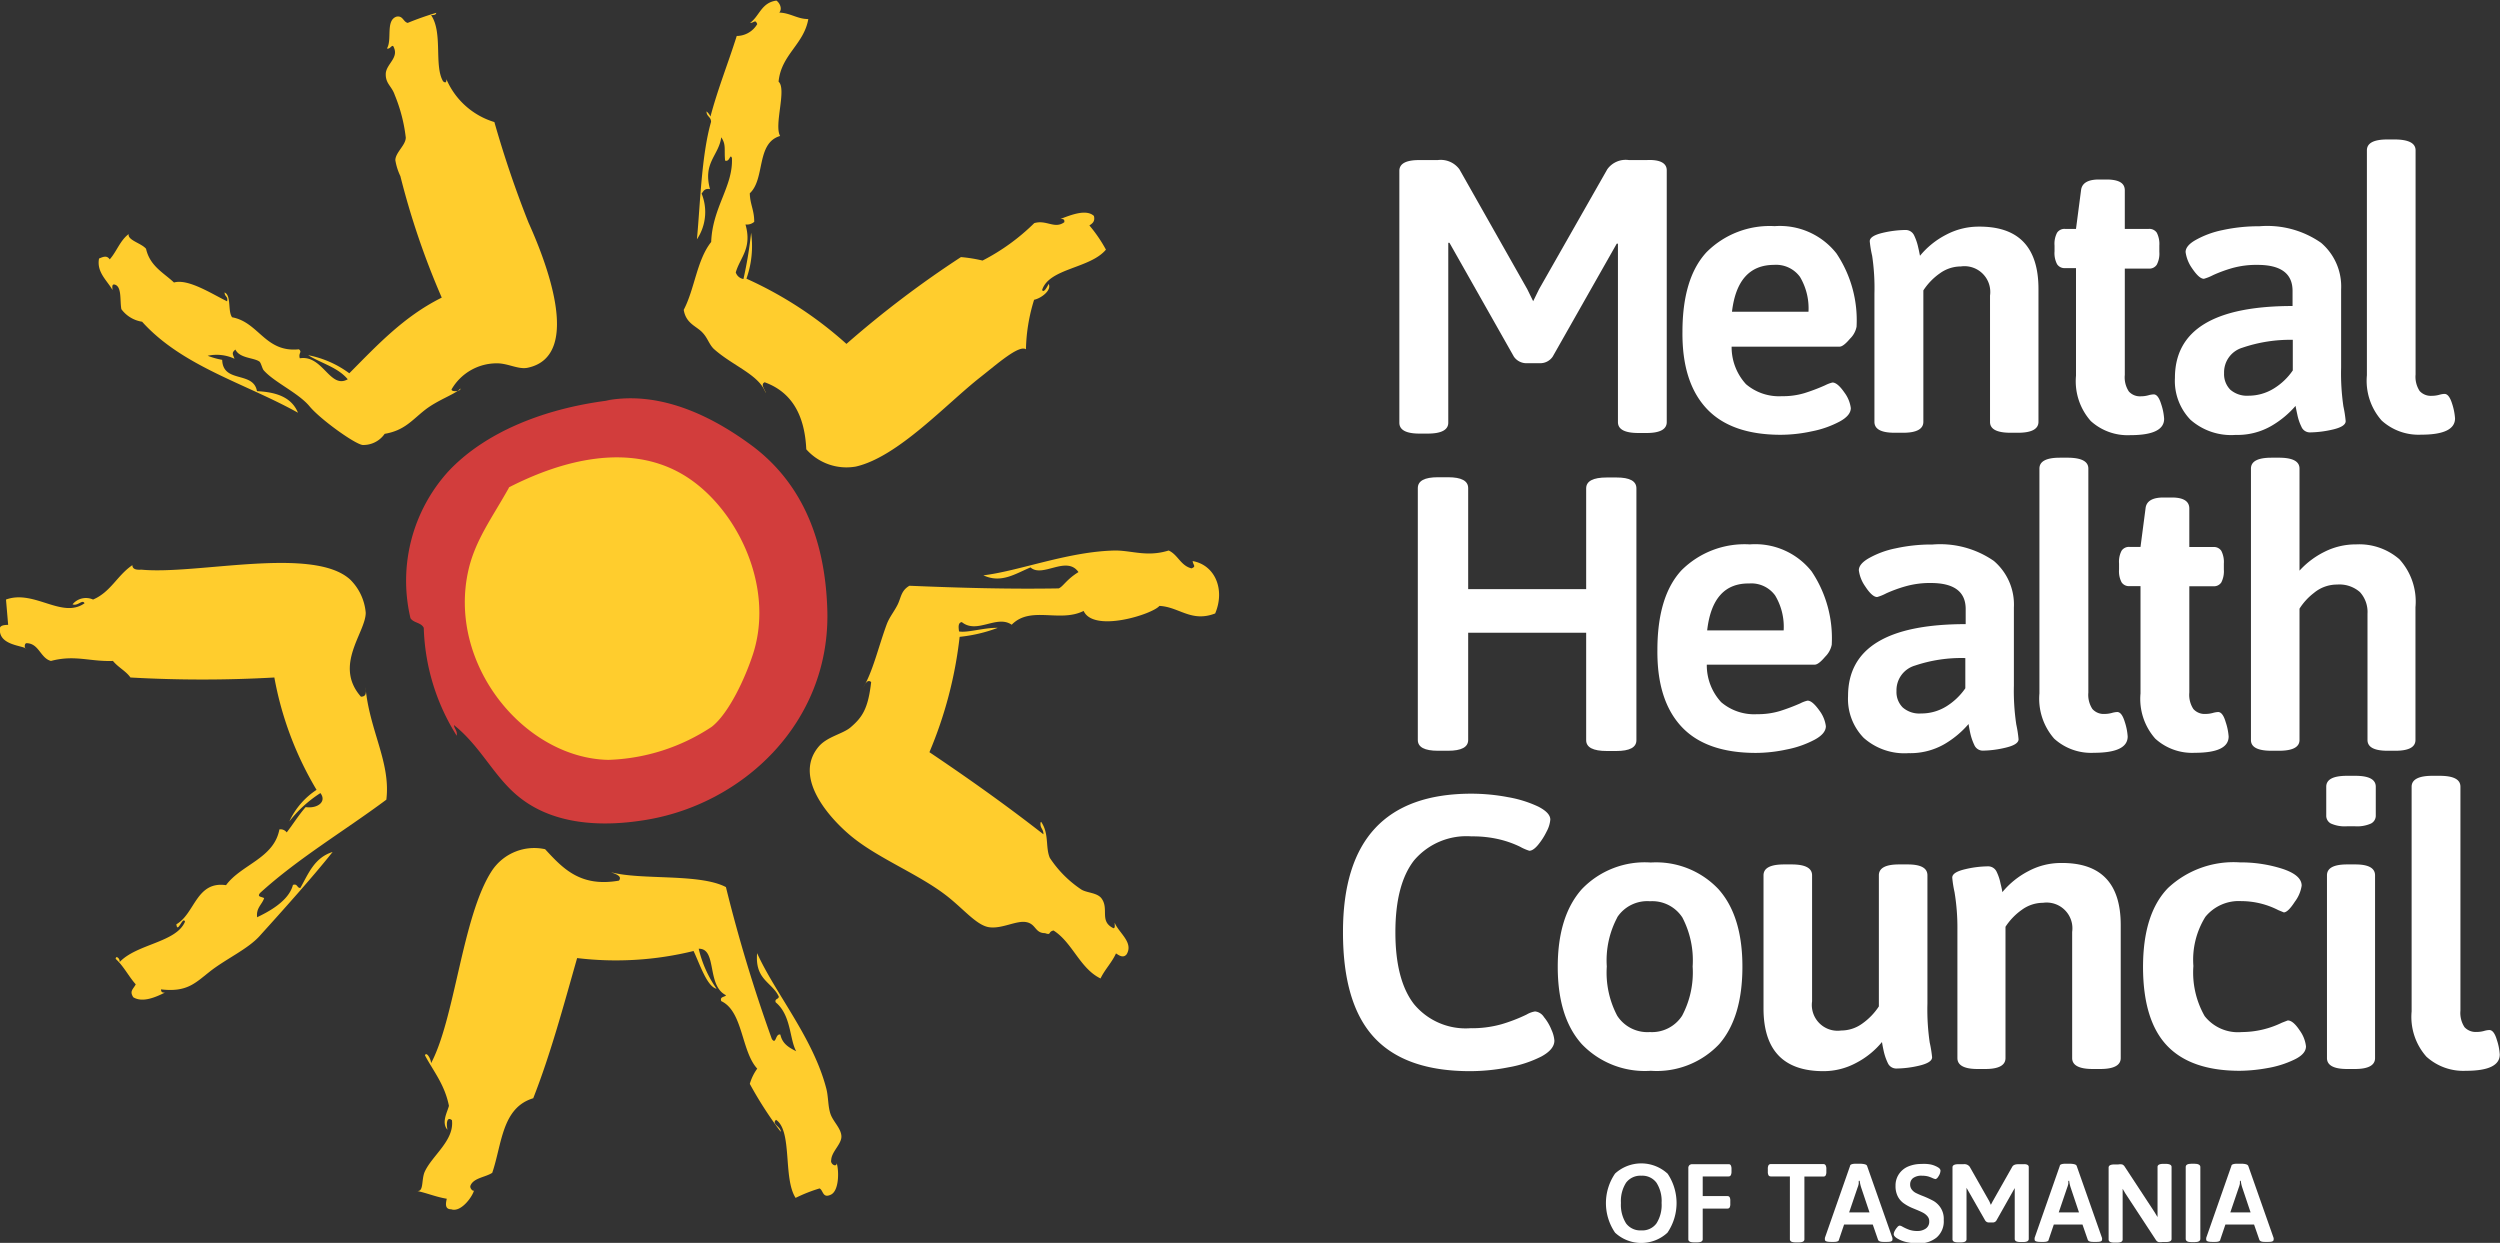
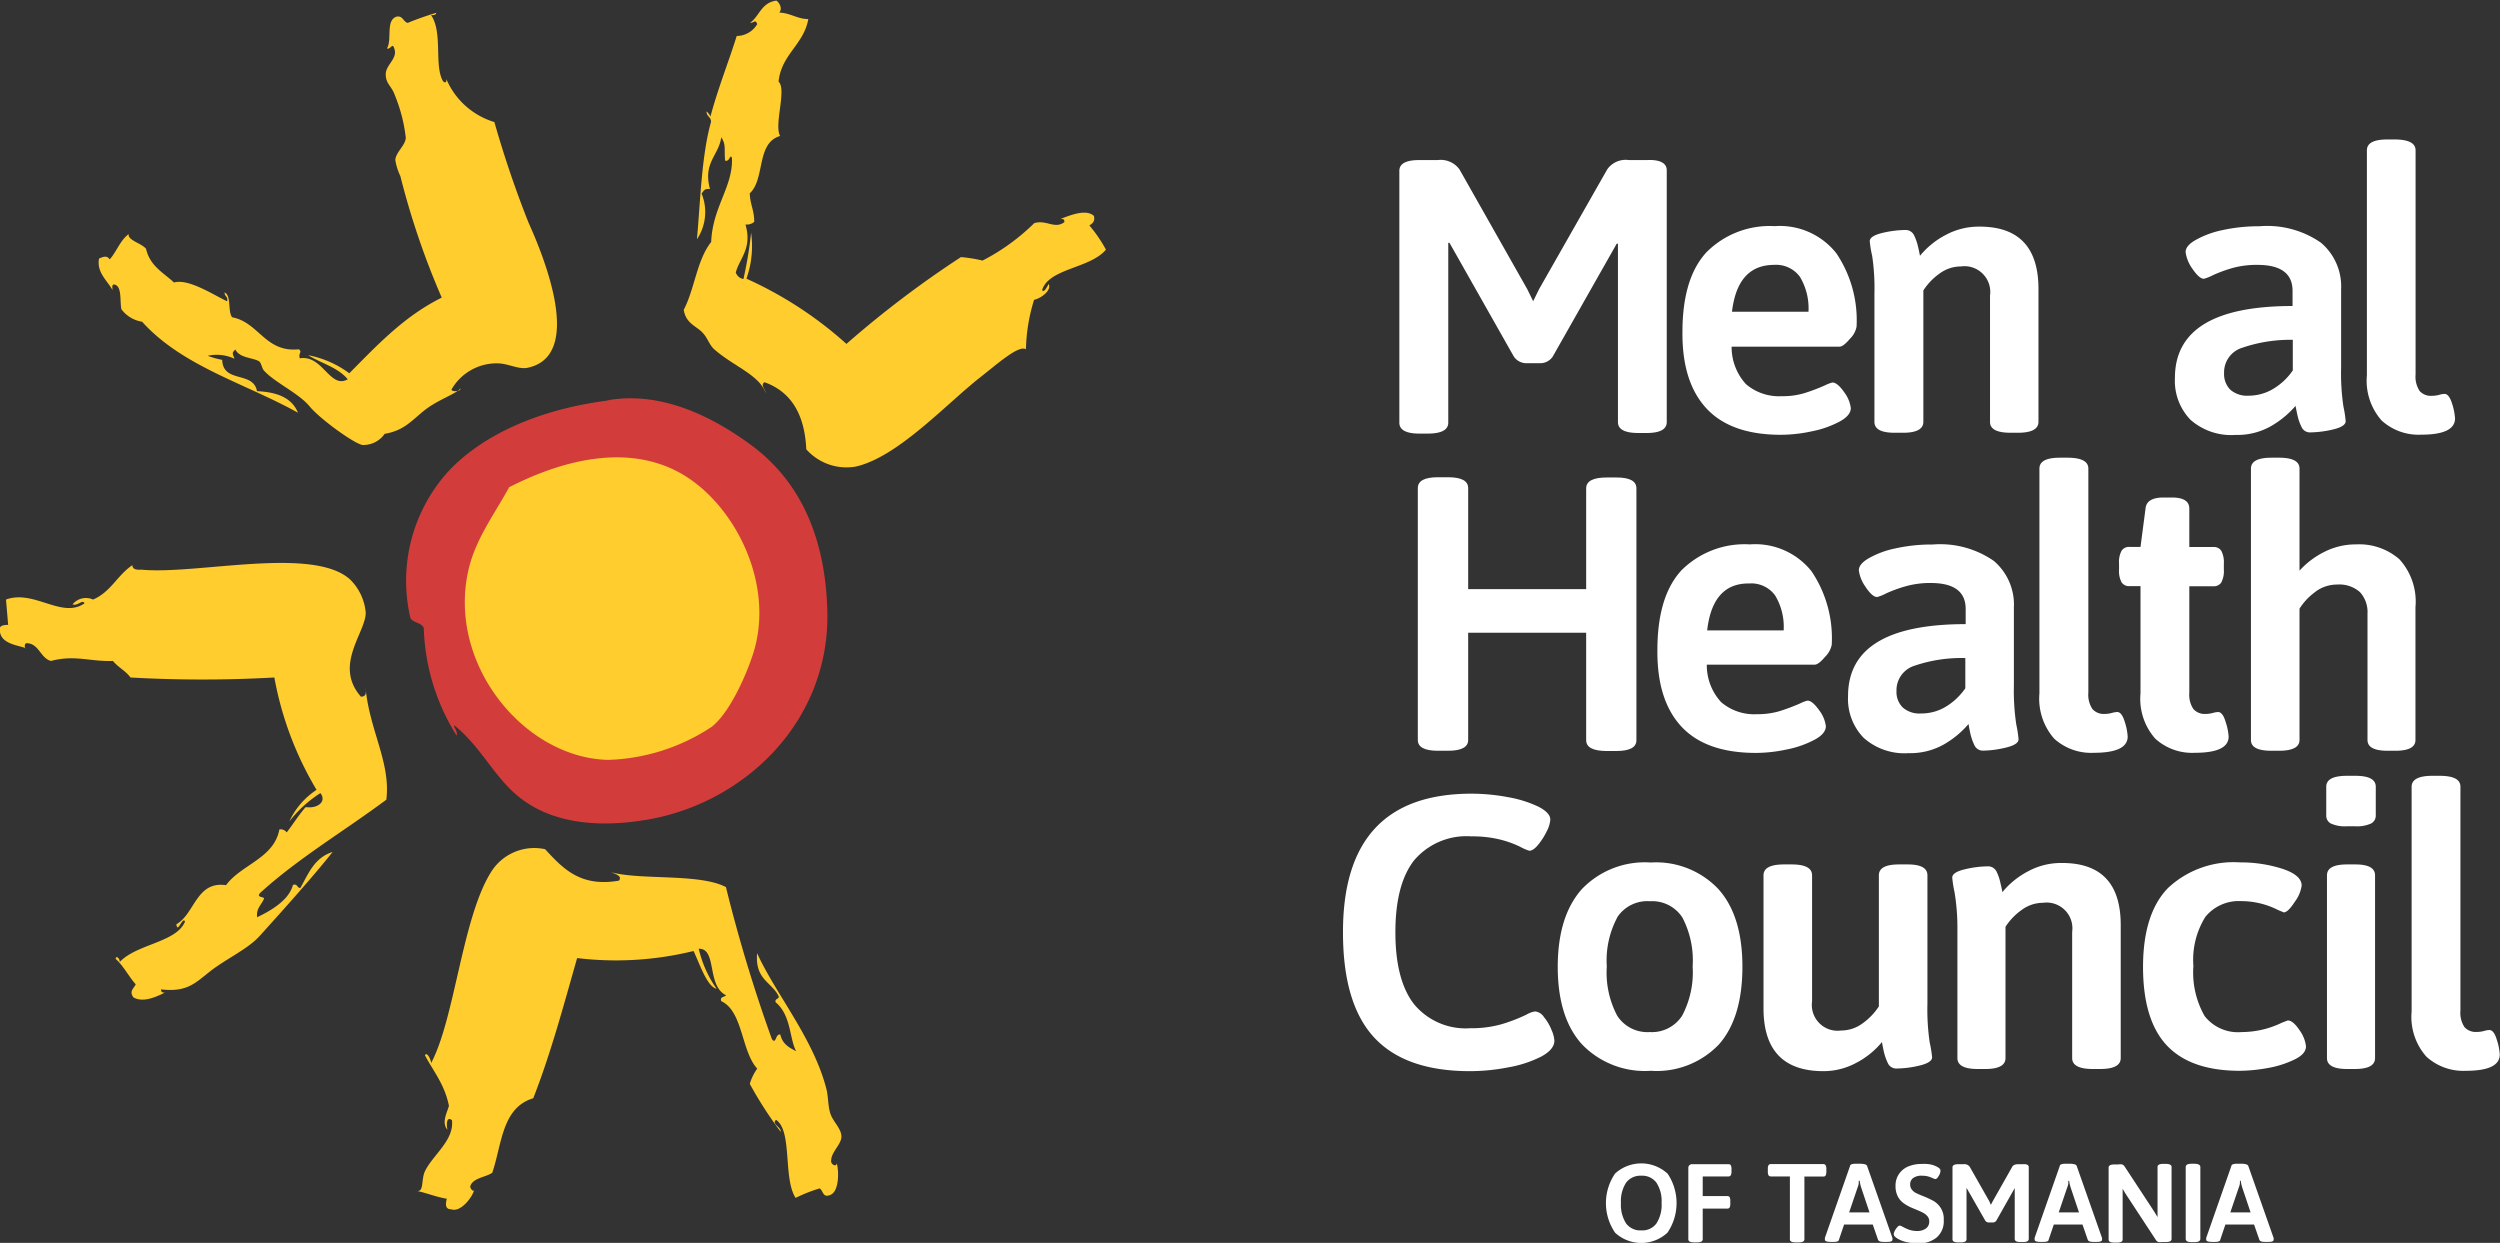
<svg xmlns="http://www.w3.org/2000/svg" viewBox="0 0 208.49 103.65">
  <rect x="0" y="0" width="208.49" height="103.65" fill="#333333" stroke="none" />
  <defs>
    <style>.cls-1{fill:#d23d3c;}.cls-2{fill:#ffcd2d;}.cls-3{fill:#fff;}</style>
  </defs>
  <title>Asset 1</title>
  <g id="Layer_2" data-name="Layer 2">
    <g id="Layer_1-2" data-name="Layer 1">
      <path class="cls-1" d="M51.05,33.36C45.52,34,40.5,36,37.4,39.3a13.58,13.58,0,0,0-3.17,12.25c.25.41.89.35,1.11.81a17.85,17.85,0,0,0,2.75,9c.06-.47-.2-.54-.23-.89,2.25,1.79,3.33,4.32,5.43,6,3,2.41,7.14,2.49,10.67,1.89C62,67,69.15,60.28,69,51.1c-.14-6.58-2.46-11-6.14-13.82-3-2.25-7.52-4.79-12.34-3.87Z" />
      <path class="cls-2" d="M92.22,20.8a11.93,11.93,0,0,0-1.37-2c.25-.16.49-.33.38-.79-.64-.6-1.93-.08-2.79.25.18,0,.36,0,.32.27-.81.6-1.5-.23-2.51.08a17.57,17.57,0,0,1-4.31,3.12,12.22,12.22,0,0,0-1.8-.29,84.92,84.92,0,0,0-9.55,7.24,32.31,32.31,0,0,0-8.34-5.44,8.14,8.14,0,0,0,.39-3.83A33.82,33.82,0,0,1,62,23.27a.82.82,0,0,1-.64-.55c.36-1.26,1.38-2,.81-4a.93.93,0,0,0,.73-.22c0-1-.35-1.45-.37-2.38,1.3-1.2.51-4.19,2.53-4.78-.53-.91.57-3.91-.13-4.53.22-2.26,2.11-3.1,2.48-5.22-.92,0-1.49-.51-2.42-.54.29-.35,0-.84-.24-1-1.26.17-1.41,1.29-2.2,1.86.36,0,.43-.33.6.1A2,2,0,0,1,61.44,3c-.71,2.26-1.57,4.38-2.19,6.72a1.17,1.17,0,0,0-.33-.43c0,.44.37.43.38.87-.81,2.82-.91,7-1.18,9.8a4.09,4.09,0,0,0,.39-3.82c.16-.18.23-.45.7-.37-.6-2.22.73-2.79.94-4.32.42.62.23,1,.32,1.94.39.16.41-.63.57-.21.11,2.36-1.62,4.09-1.73,7-1.2,1.51-1.37,3.9-2.29,5.66.18,1.11,1,1.34,1.5,1.83s.58,1,1,1.42c1.57,1.42,3.83,2.17,4.33,3.69,0-.27-.48-.71-.08-.9,2.07.75,3.33,2.49,3.47,5.59a4.48,4.48,0,0,0,4.13,1.44c3.52-.8,7.57-5.25,10.41-7.47,1.4-1.1,3.2-2.7,3.78-2.31A14.81,14.81,0,0,1,86.24,25c.65-.14,1.49-.84,1.21-1.32-.08.17-.41.82-.54.5.59-1.82,4-1.78,5.32-3.36" />
      <path class="cls-2" d="M21.43,76.5c.9-.43,2.65-1.33,3-2.7.39-.14.33.27.62.25.67-1.18,1.16-2.52,2.69-3-1.58,2-4.27,5-6,6.91-1,1.18-2.92,2-4.31,3.12-1.18.93-1.87,1.68-4,1.43,0,.26.14.27.32.27-.73.36-1.84.87-2.63.39-.35-.52,0-.68.2-1.08-.59-.66-1-1.51-1.67-2.12,0-.35.4,0,.32.27,1.43-1.53,4.73-1.63,5.46-3.38-.19-.5-.63,1.07-.72.22,1.55-.88,1.65-3.62,4.14-3.26,1.27-1.73,4-2.23,4.45-4.65a.63.63,0,0,1,.61.25c.54-.7,1-1.45,1.58-2.11,1,.14,1.78-.46,1.23-1.17a10.37,10.37,0,0,0-2.59,2.36,6.3,6.3,0,0,1,2.27-2.63,28,28,0,0,1-3.52-9.37,106.38,106.38,0,0,1-12,0c-.4-.56-1-.82-1.46-1.38-1.93.07-3.17-.53-5.17,0-.89-.23-1-1.49-2.06-1.48-.18.06-.15.47,0,.45-.38-.26-2.11-.29-2.2-1.46-.11-.46.27-.51.69-.52L.5,50c2.33-.86,4.68,1.64,6.55.31-.18-.36-.55.26-1,.09A1.44,1.44,0,0,1,7.76,50c1.48-.63,2-2,3.28-2.87,0,.47.62.37.78.38,4.6.43,14.31-2,17.39.83a4.4,4.4,0,0,1,1.29,2.76c0,1.66-2.7,4.38-.4,7,.47,0,.44-.36.38-.79.33,3.61,2.12,6.28,1.74,9.38-3.49,2.6-7.36,4.89-10.53,7.78-.27.34.09.29.34.43-.18.54-.67.81-.59,1.56" />
-       <path class="cls-2" d="M86.83,68.54c.68,1,.34,2.1.72,3a9.31,9.31,0,0,0,2.61,2.63c.45.3,1.33.26,1.7.75.66.89-.21,1.91,1,2.49.16,0,.09-.29.1-.46.34.85,1.59,1.64,1,2.63-.28.36-.65.09-.89-.07-.35.77-.93,1.34-1.29,2.09-1.72-.83-2.34-3-3.92-4-.49.11-.15.42-.71.22-.85,0-.74-.77-1.57-.92s-2,.57-3.07.43-2.18-1.57-3.65-2.69c-2.25-1.72-5.47-3-7.68-4.75-1.65-1.3-5.17-4.9-2.92-7.61.71-.85,2-1.06,2.66-1.61,1-.85,1.48-1.58,1.73-3.79-.34-.29-.53.25-.7.52.83-1.34,1.29-3.41,2-5.34.23-.6.58-1,.89-1.6s.28-1.19,1-1.61c4.36.18,8.3.29,12.45.22.37-.15.65-.75,1.65-1.36-1-1.42-3,.51-4-.39-1.29.54-2.45,1.35-3.93.66,3-.36,7.1-2,11-2.07,1.39,0,2.66.56,4.45,0,.77.34,1,1.27,1.91,1.49.41-.17.14-.24.09-.61,1.86.33,2.73,2.36,1.88,4.37-2,.77-3-.55-4.65-.63-.56.69-5.48,2.26-6.32.42-2,1-4.42-.46-6,1.15-1.24-.86-2.89.81-4.16-.22-.32.05-.28.41-.23.78.7.13,2.11-.33,3.23-.3a12.63,12.63,0,0,1-3.18.75,34.55,34.55,0,0,1-2.52,9.62c3.26,2.19,6.44,4.45,9.51,6.85,0-.48-.31-.5-.24-1" />
      <path class="cls-2" d="M35.87,88.81c2.07-3.69,2.66-12.42,5.17-16.22a4.24,4.24,0,0,1,4.42-1.77c1.47,1.59,2.93,3.19,6.16,2.62.31-.4-.34-.56-.66-.7,2.52.68,7.37.08,9.58,1.24a127.49,127.49,0,0,0,3.83,12.67c.37.52.28-.48.71-.37.17.79.74,1.09,1.32,1.39-.56-1-.41-3-1.71-4.08-.11-.32.26-.24.26-.48-.58-1.23-2-1.38-1.81-3.62,1.52,3.36,4.68,7.08,5.77,11.29.18.7.13,1.44.34,2.09s.89,1.22.92,1.88-.83,1.29-.85,2c-.1.32.44.64.46.26.19.62.21,2.29-.49,2.62s-.62-.36-.94-.52a12.77,12.77,0,0,0-2,.79c-1.06-1.64-.25-5.58-1.63-6.51-.41.35.43.58.39,1a32,32,0,0,1-2.58-4,4.14,4.14,0,0,1,.62-1.27c-1.34-1.46-1.18-4.78-3-5.63-.14-.39.28-.32.4-.49-1.65-.81-.72-3.91-2.28-3.88a9.61,9.61,0,0,0,1.49,3.34c-.8-.18-1.4-2.06-1.92-3.15a27.14,27.14,0,0,1-9.71.59c-1.14,4-2.21,8-3.66,11.69-2.63.79-2.61,3.86-3.42,6.22-.59.38-1.57.42-1.82,1.08-.08.25.35.62.32.27,0,.43-1.05,2-1.92,1.69-.55,0-.46-.49-.37-.88-.92-.15-1.68-.49-2.58-.67.71.21.43-.88.74-1.58.62-1.36,2.48-2.61,2.27-4.3-.42-.35-.49.29-.37.8-.54-.6,0-1.5.12-2-.36-1.79-1.29-2.87-2-4.21.12-.35.53.32.51.71" />
      <path class="cls-2" d="M42.41,40.66c4.47-2.3,9.93-3.7,14.39-1.17s7.88,9.22,6,15.05c-.65,2-2,4.93-3.44,6.07a16.53,16.53,0,0,1-8.62,2.76c-7-.13-13.5-8-11.66-15.89.58-2.48,2-4.36,3.37-6.82" />
      <path class="cls-2" d="M25.71,29.63c1.08.67,2.46,1,3.29,2-1.48.85-2.08-2.06-4-1.75-.13-.48.23-.49-.07-.75-2.82.29-3.33-2.25-5.57-2.67-.38-.48-.05-1.82-.63-2.07,0,.37.3.3.21.74-1.27-.62-3.25-1.91-4.43-1.57-.87-.82-2-1.36-2.33-2.81-.38-.47-1.55-.71-1.45-1.23-.72.54-1,1.46-1.58,2.11-.24-.35-.53-.22-.89-.07-.22,1.13.67,1.83,1.12,2.62,0-.18-.07-.42.11-.46.7.08.49,1.29.63,2.06a2.64,2.64,0,0,0,1.73,1.05c3.36,3.73,8.59,5.13,13,7.59-.55-1.33-1.86-1.72-3.42-1.8-.3-1.7-2.84-.63-2.9-2.61a6.58,6.58,0,0,1-1.21-.34,3.52,3.52,0,0,1,2.24.25c-.17-.43-.24-.5.07-.77.36.74,1.53.67,2,1,.14.1.23.57.36.73.88,1,2.9,1.89,3.82,3s3.82,3.18,4.44,3.23a2.16,2.16,0,0,0,1.83-.93c1.66-.28,2.28-1.15,3.37-2s2.6-1.34,2.94-1.78c.09.24-.77.32-.73.07a4.35,4.35,0,0,1,3.8-2.17c.91,0,1.77.53,2.54.37,4.78-1,1.31-9.37.07-12.12a87.83,87.83,0,0,1-2.84-8.37,6.35,6.35,0,0,1-4-3.57c0,.28-.08.33-.28.17-.77-1.32,0-4.06-1-5.52.17,0,.42,0,.43-.19A24.73,24.73,0,0,0,34,1.91c-.38-.09-.39-.63-.94-.52-.92.32-.34,1.92-.79,2.65.29.12.45-.49.59-.05.38.87-.68,1.38-.69,2.19s.5,1,.75,1.74a13.32,13.32,0,0,1,.92,3.55c0,.64-.86,1.24-.87,1.89a4.89,4.89,0,0,0,.42,1.33,65.26,65.26,0,0,0,3.45,10.13c-3.18,1.58-5.41,4-7.71,6.31a8.42,8.42,0,0,0-3.39-1.5" />
      <path class="cls-3" d="M139,14.2v21c0,.6-.56.91-1.68.91h-.68c-1.14,0-1.71-.3-1.71-.91V20.32h-.1l-5.34,9.42a1.25,1.25,0,0,1-1.07.55h-1.07a1.27,1.27,0,0,1-1.1-.55l-5.37-9.49-.1,0v15c0,.6-.57.91-1.72.91h-.68q-1.68,0-1.68-.91v-21q0-.91,1.68-.9h1.52a1.93,1.93,0,0,1,1.81.77l5.66,10,.49,1,.49-1,5.69-10a1.88,1.88,0,0,1,1.81-.77h1.46C138.41,13.29,139,13.59,139,14.2Z" />
      <path class="cls-3" d="M153.15,21.13a10,10,0,0,1,1.68,6.12,1.9,1.9,0,0,1-.55,1c-.37.44-.66.66-.87.66h-9a4.57,4.57,0,0,0,1.2,3.13,4.25,4.25,0,0,0,3,1,6.19,6.19,0,0,0,1.89-.26,15.76,15.76,0,0,0,1.71-.65,2.82,2.82,0,0,1,.61-.23q.42,0,1,.84a2.77,2.77,0,0,1,.53,1.29c0,.41-.31.79-.94,1.13a8.32,8.32,0,0,1-2.31.81,12.4,12.4,0,0,1-2.58.29q-4.17,0-6.21-2.2t-2-6.38q0-4.47,2-6.64A7.43,7.43,0,0,1,148,18.86,6,6,0,0,1,153.15,21.13ZM144.44,26h6.38a5.12,5.12,0,0,0-.71-2.91,2.46,2.46,0,0,0-2.17-1Q144.9,22.1,144.44,26Z" />
      <path class="cls-3" d="M170,24.1V35.18c0,.6-.57.91-1.71.91h-.62q-1.72,0-1.71-.91V24.65a2.15,2.15,0,0,0-2.43-2.43,3,3,0,0,0-1.76.58,5.17,5.17,0,0,0-1.37,1.42V35.18c0,.6-.57.91-1.68.91H158q-1.68,0-1.68-.91V24.49a18.2,18.2,0,0,0-.19-3.16,8.81,8.81,0,0,1-.2-1.21c0-.3.36-.53,1.07-.7a8.79,8.79,0,0,1,1.88-.24.78.78,0,0,1,.75.45,4.46,4.46,0,0,1,.34,1c.08.33.12.57.15.7a6.9,6.9,0,0,1,2.17-1.75,5.79,5.79,0,0,1,2.72-.68Q170,18.86,170,24.1Z" />
-       <path class="cls-3" d="M177.2,15.88v3.21h2a.74.74,0,0,1,.67.32,2.07,2.07,0,0,1,.21,1.07V21a2,2,0,0,1-.21,1.07.73.73,0,0,1-.67.33h-2v8.87a2.13,2.13,0,0,0,.34,1.38,1.24,1.24,0,0,0,1,.4,2.35,2.35,0,0,0,.61-.08,1.86,1.86,0,0,1,.46-.08c.26,0,.46.28.63.83a4.77,4.77,0,0,1,.24,1.21q0,1.36-2.82,1.36a4.57,4.57,0,0,1-3.3-1.18,5,5,0,0,1-1.23-3.77V22.36h-.91a.74.74,0,0,1-.67-.33,2,2,0,0,1-.21-1.07v-.48a2,2,0,0,1,.21-1.07.74.74,0,0,1,.67-.32h.91l.42-3.21c.06-.6.56-.91,1.49-.91h.75C176.74,15,177.2,15.28,177.2,15.88Z" />
      <path class="cls-3" d="M193.57,20.25a4.79,4.79,0,0,1,1.67,3.89v6.51a19.05,19.05,0,0,0,.19,3.24,9.66,9.66,0,0,1,.19,1.23c0,.3-.35.53-1.07.7a8.76,8.76,0,0,1-1.88.24.76.76,0,0,1-.74-.47,4.16,4.16,0,0,1-.34-1c-.08-.37-.13-.62-.15-.74a7.91,7.91,0,0,1-2,1.66,5.66,5.66,0,0,1-3,.76A5.12,5.12,0,0,1,182.67,35a4.67,4.67,0,0,1-1.29-3.48q0-6,9.81-6V24.26q0-2.17-2.92-2.17a7.48,7.48,0,0,0-2.12.27,11.67,11.67,0,0,0-1.58.58,4,4,0,0,1-.77.31c-.28,0-.6-.3-1-.89a3.06,3.06,0,0,1-.53-1.34c0-.35.28-.69.83-1a7.7,7.7,0,0,1,2.25-.83,14,14,0,0,1,3.07-.32A7.84,7.84,0,0,1,193.57,20.25ZM187,29a2.14,2.14,0,0,0-1.52,2.12,1.84,1.84,0,0,0,.52,1.38,2.12,2.12,0,0,0,1.52.5,4,4,0,0,0,2.09-.59,5.21,5.21,0,0,0,1.6-1.52V28.34A12.33,12.33,0,0,0,187,29Z" />
      <path class="cls-3" d="M201.45,12.54V31.23a2.16,2.16,0,0,0,.34,1.38,1.26,1.26,0,0,0,1,.4,2.39,2.39,0,0,0,.62-.08,1.8,1.8,0,0,1,.45-.08c.26,0,.47.28.64.83a5,5,0,0,1,.24,1.21q0,1.36-2.82,1.36a4.57,4.57,0,0,1-3.3-1.18,5,5,0,0,1-1.23-3.77V12.54c0-.61.57-.91,1.72-.91h.61C200.88,11.64,201.45,11.94,201.45,12.54Z" />
      <path class="cls-3" d="M136.47,40.73v21c0,.6-.56.9-1.68.9H134c-1.14,0-1.72-.3-1.72-.9V52.77h-9.84v8.94q0,.9-1.68.9h-.84q-1.68,0-1.68-.9v-21c0-.61.56-.91,1.68-.91h.84c1.12,0,1.68.3,1.68.91v8.42h9.84V40.73c0-.61.58-.91,1.72-.91h.81C135.92,39.82,136.47,40.12,136.47,40.73Z" />
      <path class="cls-3" d="M151.08,47.65a10,10,0,0,1,1.68,6.12,1.94,1.94,0,0,1-.55,1c-.37.44-.66.66-.87.66h-9a4.54,4.54,0,0,0,1.2,3.13,4.24,4.24,0,0,0,3,1,6.36,6.36,0,0,0,1.89-.26,16.6,16.6,0,0,0,1.7-.64,2.61,2.61,0,0,1,.61-.23c.28,0,.6.28,1,.84a2.77,2.77,0,0,1,.53,1.29c0,.41-.31.79-.94,1.13a8.34,8.34,0,0,1-2.31.81,12.3,12.3,0,0,1-2.58.29q-4.18,0-6.22-2.2t-2-6.38q0-4.47,2-6.64a7.44,7.44,0,0,1,5.71-2.17A6,6,0,0,1,151.08,47.65Zm-8.71,4.92h6.38a5.07,5.07,0,0,0-.71-2.91,2.45,2.45,0,0,0-2.17-1Q142.82,48.62,142.37,52.58Z" />
      <path class="cls-3" d="M166.28,46.78a4.79,4.79,0,0,1,1.67,3.89v6.51a18.87,18.87,0,0,0,.2,3.24,9.6,9.6,0,0,1,.19,1.23c0,.3-.36.53-1.07.7a8.57,8.57,0,0,1-1.88.25.77.77,0,0,1-.74-.47,4.56,4.56,0,0,1-.34-1c-.08-.37-.12-.62-.14-.75a7.93,7.93,0,0,1-2,1.67,5.71,5.71,0,0,1-3,.76,5.11,5.11,0,0,1-3.75-1.28,4.66,4.66,0,0,1-1.3-3.48q0-6,9.81-6V50.79q0-2.17-2.91-2.17a7.46,7.46,0,0,0-2.12.28,11.51,11.51,0,0,0-1.59.58,3.84,3.84,0,0,1-.76.31q-.42,0-1-.89a3,3,0,0,1-.53-1.34c0-.35.27-.68.82-1a7.57,7.57,0,0,1,2.25-.83,13.85,13.85,0,0,1,3.08-.32A7.86,7.86,0,0,1,166.28,46.78Zm-6.59,8.73a2.14,2.14,0,0,0-1.53,2.12,1.81,1.81,0,0,0,.52,1.37,2.1,2.1,0,0,0,1.53.5,3.94,3.94,0,0,0,2.09-.58,5.32,5.32,0,0,0,1.6-1.52V54.88A12.13,12.13,0,0,0,159.69,55.51Z" />
      <path class="cls-3" d="M174.16,39.08V57.76a2.15,2.15,0,0,0,.34,1.37,1.25,1.25,0,0,0,1,.41,2.36,2.36,0,0,0,.61-.08,1.9,1.9,0,0,1,.46-.08q.38,0,.63.83a4.84,4.84,0,0,1,.24,1.21c0,.91-.94,1.36-2.82,1.36a4.57,4.57,0,0,1-3.31-1.18,5.05,5.05,0,0,1-1.23-3.77V39.08c0-.61.57-.91,1.71-.91h.62Q174.16,38.17,174.16,39.08Z" />
      <path class="cls-3" d="M182.58,42.41v3.21h2a.73.73,0,0,1,.67.32,2.06,2.06,0,0,1,.21,1.07v.49a2.05,2.05,0,0,1-.21,1.07.73.73,0,0,1-.67.32h-2v8.87a2.15,2.15,0,0,0,.34,1.37,1.25,1.25,0,0,0,1,.41,2.35,2.35,0,0,0,.61-.08,2,2,0,0,1,.45-.08c.26,0,.47.28.63.83a4.86,4.86,0,0,1,.25,1.21c0,.91-.94,1.36-2.82,1.36a4.56,4.56,0,0,1-3.3-1.18,5,5,0,0,1-1.23-3.77V48.88h-.91a.73.73,0,0,1-.67-.32,2,2,0,0,1-.21-1.07V47a2,2,0,0,1,.21-1.07.74.74,0,0,1,.67-.32h.91l.42-3.21c.06-.6.56-.91,1.49-.91h.75C182.11,41.5,182.58,41.81,182.58,42.41Z" />
      <path class="cls-3" d="M191.77,39.08v8.51a7,7,0,0,1,2.1-1.58,5.78,5.78,0,0,1,2.62-.61,5.1,5.1,0,0,1,3.61,1.24,5.24,5.24,0,0,1,1.34,4V61.71c0,.6-.56.9-1.68.9h-.64q-1.68,0-1.68-.9V51.18a2.46,2.46,0,0,0-.63-1.8,2.59,2.59,0,0,0-1.9-.63,3,3,0,0,0-1.94.7,5.06,5.06,0,0,0-1.2,1.31V61.71c0,.6-.57.9-1.72.9h-.62q-1.72,0-1.71-.9V39.08q0-.91,1.71-.91h.62C191.2,38.17,191.77,38.47,191.77,39.08Z" />
      <path class="cls-3" d="M125.76,66.48a9.78,9.78,0,0,1,2.53.79c.66.34,1,.7,1,1.08a2.54,2.54,0,0,1-.31,1,5.57,5.57,0,0,1-.72,1.12c-.27.32-.51.48-.72.48a4,4,0,0,1-.78-.34,8.54,8.54,0,0,0-1.68-.6,9.55,9.55,0,0,0-2.36-.26,5.73,5.73,0,0,0-4.79,2q-1.56,2-1.56,6t1.56,6a5.59,5.59,0,0,0,4.69,2,9.15,9.15,0,0,0,2.59-.33,13.67,13.67,0,0,0,2.1-.81,2,2,0,0,1,.71-.26,1,1,0,0,1,.74.47,4,4,0,0,1,.63,1.07,2.66,2.66,0,0,1,.24.89q0,.74-1.09,1.33a9.78,9.78,0,0,1-2.74.9,16.65,16.65,0,0,1-3.21.32q-5.4,0-8-2.82T112,77.72q0-11.53,10.72-11.53A16.47,16.47,0,0,1,125.76,66.48Z" />
      <path class="cls-3" d="M143.31,74.15q2,2.23,2,6.47t-1.94,6.46a7.17,7.17,0,0,1-5.7,2.22,7.27,7.27,0,0,1-5.76-2.23q-2-2.23-2-6.44t2-6.47a7.27,7.27,0,0,1,5.76-2.23A7.15,7.15,0,0,1,143.31,74.15Zm-8.43,2.35A7.63,7.63,0,0,0,134,80.6a7.72,7.72,0,0,0,.87,4.11,3,3,0,0,0,2.72,1.36,3,3,0,0,0,2.69-1.36,7.72,7.72,0,0,0,.88-4.11,7.72,7.72,0,0,0-.86-4.09,3,3,0,0,0-2.7-1.35A3,3,0,0,0,134.87,76.5Z" />
      <path class="cls-3" d="M160.74,73V83.7a19,19,0,0,0,.19,3.24,10,10,0,0,1,.2,1.23c0,.3-.36.53-1.07.7a8.55,8.55,0,0,1-1.88.24.77.77,0,0,1-.75-.47,4.57,4.57,0,0,1-.34-1c-.08-.36-.12-.61-.14-.74a6.91,6.91,0,0,1-2.17,1.75,5.74,5.74,0,0,1-2.71.68q-5,0-5-5.24V73c0-.61.57-.91,1.72-.91h.62c1.14,0,1.71.3,1.71.91V83.51a2.15,2.15,0,0,0,2.43,2.43,3,3,0,0,0,1.76-.58,5.31,5.31,0,0,0,1.38-1.43V73c0-.61.56-.91,1.68-.91h.65C160.18,72.08,160.74,72.38,160.74,73Z" />
      <path class="cls-3" d="M176.86,77.16V88.24c0,.6-.57.91-1.71.91h-.62c-1.15,0-1.72-.31-1.72-.91V77.72a2.15,2.15,0,0,0-2.43-2.43,3,3,0,0,0-1.76.58,5.22,5.22,0,0,0-1.37,1.42V88.24c0,.6-.56.91-1.68.91h-.65c-1.12,0-1.68-.31-1.68-.91V77.55A18.15,18.15,0,0,0,163,74.4a9.29,9.29,0,0,1-.19-1.21c0-.3.35-.53,1.07-.7a8.58,8.58,0,0,1,1.88-.24.78.78,0,0,1,.75.45,4,4,0,0,1,.33,1,6.93,6.93,0,0,1,.15.7,6.94,6.94,0,0,1,2.17-1.75,5.74,5.74,0,0,1,2.72-.68Q176.87,71.92,176.86,77.16Z" />
      <path class="cls-3" d="M190.33,72.45q1.62.53,1.62,1.41a2.94,2.94,0,0,1-.57,1.34c-.38.59-.69.89-.92.89L190,75.9a6.81,6.81,0,0,0-3.08-.75,3.6,3.6,0,0,0-3,1.31,6.77,6.77,0,0,0-1,4.1,7.35,7.35,0,0,0,.94,4.18,3.54,3.54,0,0,0,3.1,1.33,7.72,7.72,0,0,0,3.34-.78l.49-.19c.3,0,.63.28,1,.84a2.8,2.8,0,0,1,.52,1.32q0,.65-1,1.12a8.4,8.4,0,0,1-2.25.7,13.61,13.61,0,0,1-2.27.22q-4.08,0-6.07-2.1t-2-6.54q0-4.47,2.09-6.61a8,8,0,0,1,6-2.13A11.39,11.39,0,0,1,190.33,72.45Z" />
      <path class="cls-3" d="M198.13,65.61V68a.73.73,0,0,1-.4.68,2.83,2.83,0,0,1-1.31.23h-.71a2.83,2.83,0,0,1-1.32-.23A.73.73,0,0,1,194,68V65.61q0-.91,1.72-.91h.71C197.56,64.7,198.13,65,198.13,65.61ZM198.07,73V88.24c0,.6-.56.91-1.68.91h-.65c-1.12,0-1.68-.31-1.68-.91V73q0-.91,1.68-.91h.65Q198.07,72.08,198.07,73Z" />
      <path class="cls-3" d="M205.19,65.61V84.28a2.17,2.17,0,0,0,.34,1.38,1.26,1.26,0,0,0,1,.4,2.27,2.27,0,0,0,.62-.08,1.81,1.81,0,0,1,.45-.08c.26,0,.47.28.63.83a4.79,4.79,0,0,1,.24,1.21q0,1.36-2.82,1.36a4.57,4.57,0,0,1-3.3-1.18,5,5,0,0,1-1.23-3.77V65.61c0-.6.58-.91,1.72-.91h.62C204.62,64.7,205.19,65,205.19,65.61Z" />
      <path class="cls-3" d="M139.06,97.86a4.4,4.4,0,0,1,0,4.94,3.21,3.21,0,0,1-4.37,0,4.37,4.37,0,0,1,0-4.93,3.24,3.24,0,0,1,4.37,0Zm-3.45.77a2.84,2.84,0,0,0-.43,1.69,2.89,2.89,0,0,0,.43,1.71,1.48,1.48,0,0,0,1.27.58,1.46,1.46,0,0,0,1.26-.58,2.86,2.86,0,0,0,.43-1.71,2.81,2.81,0,0,0-.43-1.69,1.47,1.47,0,0,0-1.26-.58A1.49,1.49,0,0,0,135.61,98.63Z" />
      <path class="cls-3" d="M144.34,97.18a.62.62,0,0,1,.06.3v.23a.62.62,0,0,1-.06.3.2.2,0,0,1-.18.1H142v1.64h2.07a.2.2,0,0,1,.18.1.62.62,0,0,1,.05.3v.24a.63.63,0,0,1-.05.3.2.2,0,0,1-.18.1H142v2.56c0,.18-.17.26-.49.26h-.22c-.33,0-.49-.08-.49-.26V97.42a.33.33,0,0,1,.09-.25.35.35,0,0,1,.26-.08h3A.19.19,0,0,1,144.34,97.18Z" />
      <path class="cls-3" d="M152.25,97.18a.61.61,0,0,1,.06.31v.23a.61.61,0,0,1-.06.31.21.21,0,0,1-.19.09h-1.58v5.23c0,.18-.16.26-.49.26h-.24c-.32,0-.48-.08-.48-.26V98.11h-1.59a.22.22,0,0,1-.19-.09.61.61,0,0,1-.06-.31v-.23a.61.61,0,0,1,.06-.31.22.22,0,0,1,.19-.09h4.38A.21.21,0,0,1,152.25,97.18Z" />
      <path class="cls-3" d="M155.71,97.24l2.11,6a.56.56,0,0,1,0,.15c0,.13-.15.18-.45.18h-.29c-.26,0-.42-.06-.46-.18l-.44-1.27h-2.39l-.43,1.27c0,.12-.18.18-.41.18h-.25c-.34,0-.51-.06-.51-.18a1,1,0,0,1,0-.16l2.1-6c0-.12.2-.18.47-.18h.41C155.51,97.07,155.67,97.12,155.71,97.24Zm-.7,1.24s0,.11,0,.23a1.67,1.67,0,0,1-.1.34l-.7,2.06h1.7l-.69-2.06a2.89,2.89,0,0,1-.13-.58Z" />
      <path class="cls-3" d="M161,97.11a2,2,0,0,1,.6.23c.16.09.23.19.23.3a.93.93,0,0,1-.15.43c-.1.18-.2.26-.29.26l-.18-.06a2.74,2.74,0,0,0-.41-.16,2,2,0,0,0-.51-.06,1.16,1.16,0,0,0-.75.2.64.64,0,0,0-.24.51.67.67,0,0,0,.14.45,1,1,0,0,0,.34.28,6.49,6.49,0,0,0,.6.26,8,8,0,0,1,.88.41,1.8,1.8,0,0,1,.59.58,1.7,1.7,0,0,1,.25,1,1.78,1.78,0,0,1-.59,1.46,2.28,2.28,0,0,1-1.5.49,4.4,4.4,0,0,1-1.08-.12,2.45,2.45,0,0,1-.74-.31c-.18-.12-.26-.23-.26-.33a.64.64,0,0,1,.09-.29,1.34,1.34,0,0,1,.21-.3.3.3,0,0,1,.2-.13.63.63,0,0,1,.23.09,3.79,3.79,0,0,0,.57.26,2,2,0,0,0,.66.1,1.21,1.21,0,0,0,.71-.2.69.69,0,0,0,.29-.61.62.62,0,0,0-.15-.42,1.23,1.23,0,0,0-.36-.29c-.15-.08-.35-.17-.62-.28l-.29-.12a3.75,3.75,0,0,1-.72-.4,1.63,1.63,0,0,1-.48-.56,1.87,1.87,0,0,1-.19-.89,1.68,1.68,0,0,1,.3-1,1.75,1.75,0,0,1,.78-.62,2.82,2.82,0,0,1,1.08-.2A3.13,3.13,0,0,1,161,97.11Z" />
      <path class="cls-3" d="M169.19,97.32v6c0,.18-.16.26-.48.26h-.2c-.33,0-.49-.08-.49-.26V99.08h0l-1.53,2.71a.35.35,0,0,1-.31.16h-.31a.36.36,0,0,1-.31-.16L164,99.06h0v4.29c0,.18-.17.26-.49.26h-.2c-.32,0-.48-.08-.48-.26v-6c0-.17.16-.26.48-.26h.44a.55.55,0,0,1,.52.22l1.63,2.87.13.3.15-.29,1.63-2.88c.08-.15.25-.22.52-.22h.42C169,97.07,169.19,97.15,169.19,97.32Z" />
      <path class="cls-3" d="M173.19,97.24l2.11,6a.4.4,0,0,1,0,.15c0,.13-.15.18-.44.18h-.29c-.27,0-.42-.06-.46-.18l-.44-1.27h-2.39l-.43,1.27c0,.12-.18.18-.41.18h-.25c-.34,0-.51-.06-.51-.18a1,1,0,0,1,0-.16l2.1-6c0-.12.2-.18.47-.18h.41C173,97.07,173.15,97.12,173.19,97.24Zm-.7,1.24s0,.11,0,.23a1.67,1.67,0,0,1-.1.34l-.7,2.06h1.69l-.69-2.06a2.89,2.89,0,0,1-.13-.58Z" />
      <path class="cls-3" d="M181.1,97.32v6c0,.18-.16.26-.48.26h-.3a1,1,0,0,1-.31,0,.39.39,0,0,1-.21-.16l-2.57-3.92-.21-.36v4.23c0,.18-.16.26-.49.26h-.2c-.32,0-.48-.08-.48-.26v-6c0-.17.16-.26.48-.26h.33a.9.9,0,0,1,.32,0,.44.44,0,0,1,.21.18l2.48,3.78.26.43V97.32c0-.17.16-.26.49-.26h.2C180.94,97.07,181.1,97.15,181.1,97.32Z" />
      <path class="cls-3" d="M183.5,97.32v6c0,.18-.17.27-.5.27h-.23c-.33,0-.49-.09-.49-.27v-6c0-.18.16-.27.49-.27H183C183.33,97.05,183.5,97.15,183.5,97.32Z" />
      <path class="cls-3" d="M187.5,97.24l2.11,6a.44.44,0,0,1,0,.15c0,.13-.15.18-.44.18h-.29c-.27,0-.42-.06-.46-.18l-.44-1.27h-2.39l-.43,1.27c0,.12-.18.18-.41.18h-.25c-.34,0-.51-.06-.51-.18a1.13,1.13,0,0,1,0-.16l2.1-6c0-.12.2-.18.47-.18H187C187.3,97.07,187.45,97.12,187.5,97.24Zm-.7,1.24s0,.11,0,.23a2,2,0,0,1-.1.34l-.7,2.06h1.69L187,99.05a2.88,2.88,0,0,1-.13-.58Z" />
    </g>
  </g>
</svg>